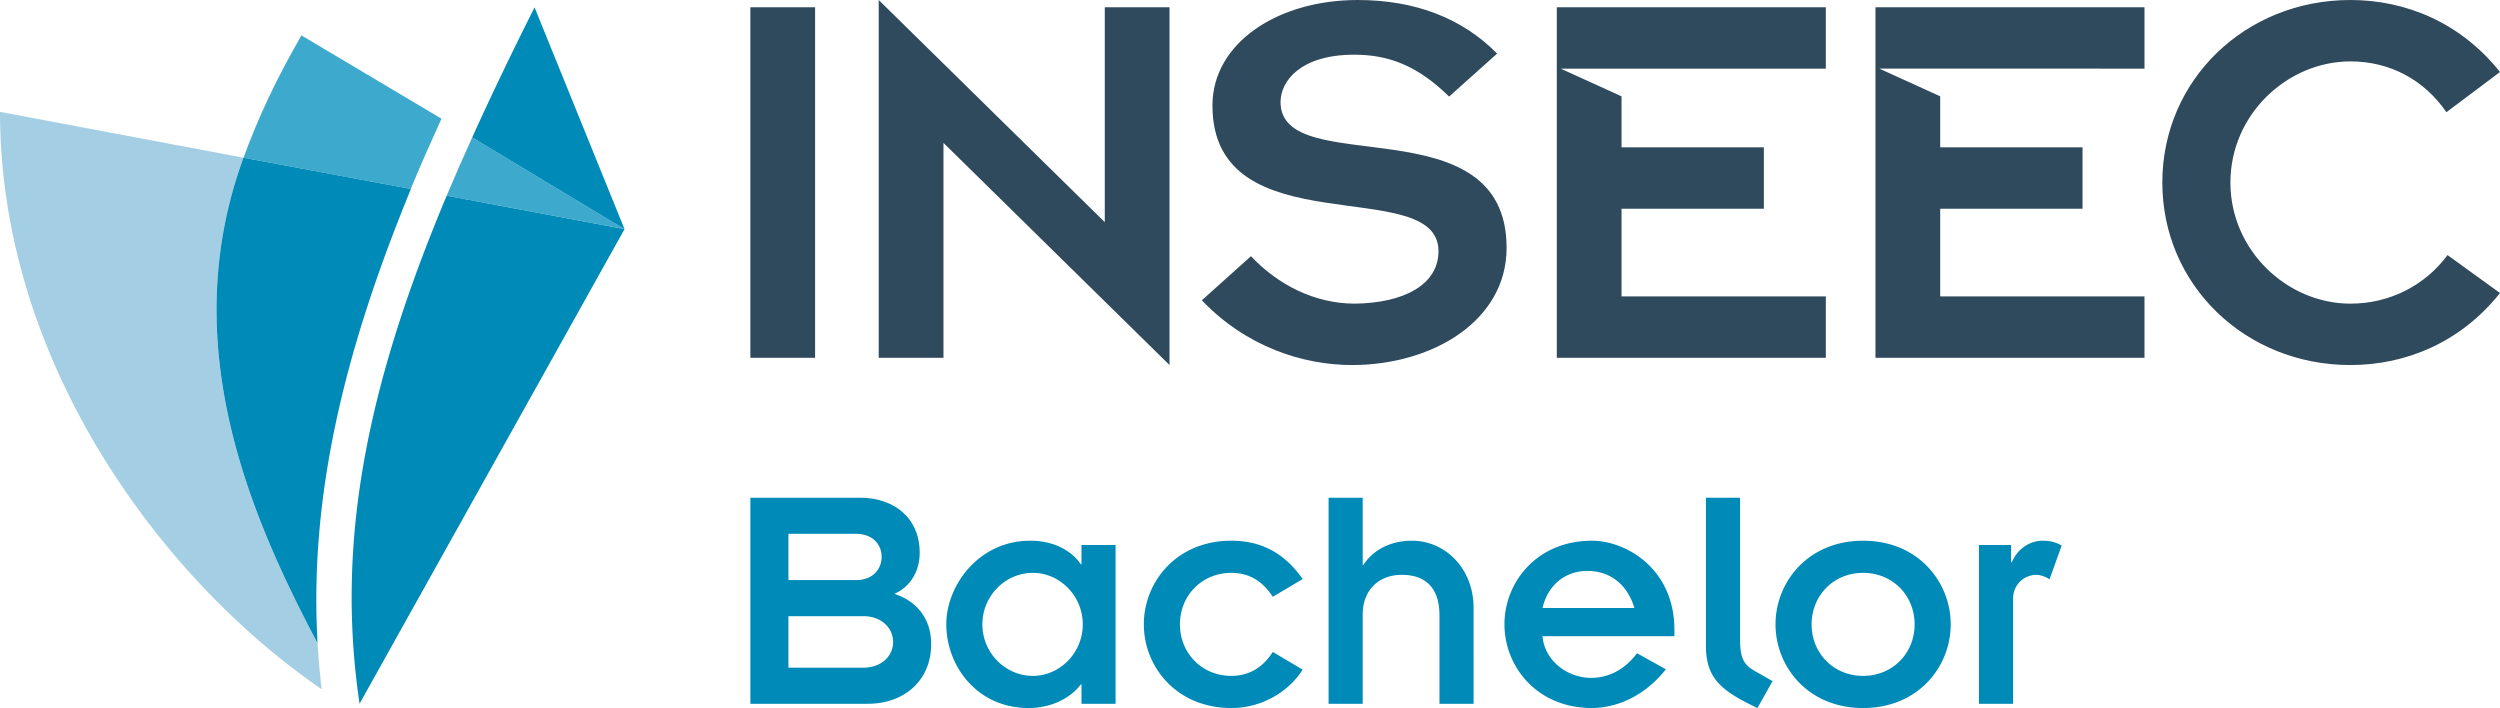
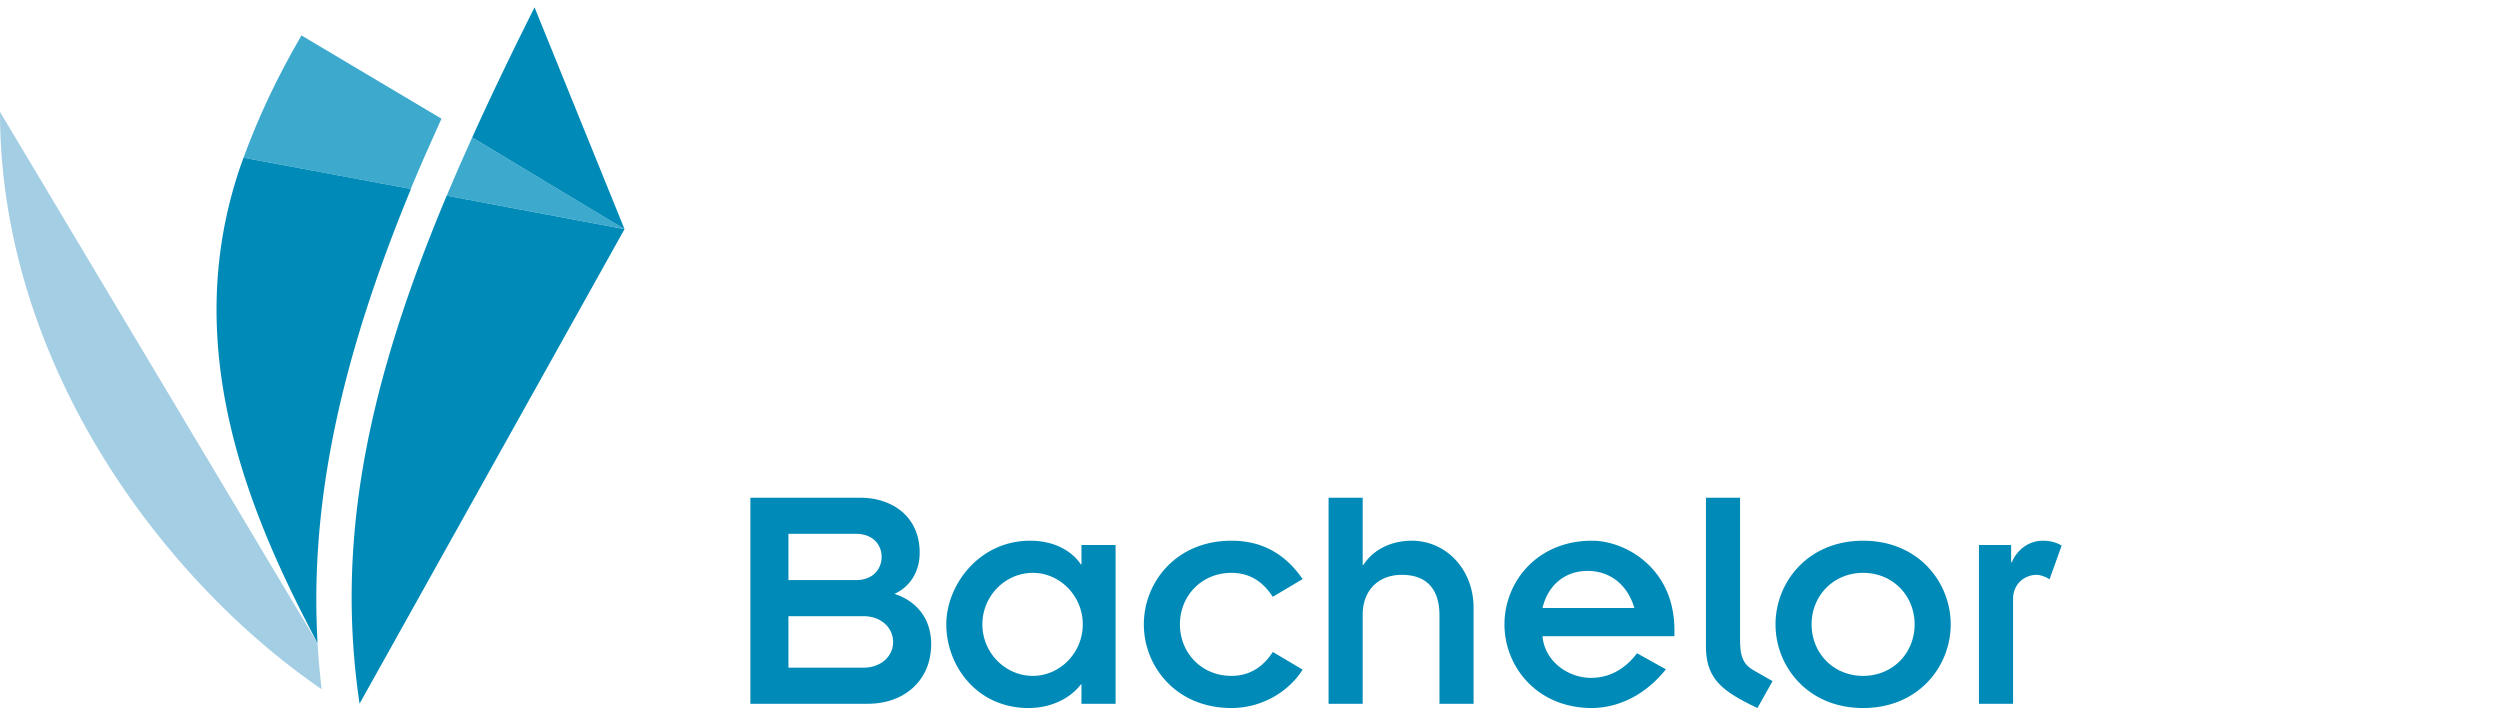
<svg xmlns="http://www.w3.org/2000/svg" viewBox="0 0 847.413 240">
-   <path d="M107.647 218.06c-22.499-42.623-48.409-101.103-25.106-164.6L0 37.912c0 85.365 55.29 158.91 109.04 195.72a257.076 257.076 0 0 1-1.393-15.572" fill="#a4cee3" />
+   <path d="M107.647 218.06L0 37.912c0 85.365 55.29 158.91 109.04 195.72a257.076 257.076 0 0 1-1.393-15.572" fill="#a4cee3" />
  <path d="M160.058 46.584c-3.098 6.85-5.868 13.127-8.645 19.745l60.279 11.344-51.634-31.09zM82.544 53.46l56.678 10.593c3.299-8.006 6.68-15.54 10.42-23.821L102.18 12.005C93.722 26.613 87.618 39.632 82.544 53.46z" fill="#3ca9cd" />
-   <path d="M254.346 121.278h21.946V2.461h-21.946v118.817zm120.136-45.977L297.854 0v121.277h21.95V48.436l76.624 75.297V2.46h-21.946V75.3zm59.577-40.675c0-7.19 6.811-16.085 24.974-16.085 11.541 0 21.38 3.597 32.164 14.19l16.272-14.566C495.738 6.245 479.845.003 460.17.003c-27.055 0-49.194 14.565-49.194 35.757 0 48.436 76.624 22.893 76.624 49.38 0 11.351-11.727 17.594-28.377 17.783-13.812 0-26.297-6.621-35.19-16.082l-16.65 14.949c14.945 15.7 34.245 21.945 50.892 21.945 27.248 0 52.408-14.944 52.408-39.729 0-49.38-76.624-22.707-76.624-49.38zm362.652 68.3c-21.381 0-40.677-17.974-40.677-41.057 0-23.083 19.296-41.056 40.677-41.056 13.432 0 24.974 6.243 32.539 17.215l18.163-13.622C834.17 7.76 815.628.001 796.711.001c-35.572 0-63.76 27.055-63.76 61.868 0 34.814 28.188 61.865 63.76 61.865 18.917 0 37.459-7.755 50.702-24.406l-17.784-12.864c-7.57 10.219-19.486 16.461-32.918 16.461zm-269.012 18.351h91.194v-20.812h-69.249V70.76h48.247V49.948h-48.247V32.652l-20.622-9.384h89.87V2.46H527.7v118.817zm108.015-.003h91.194v-20.809H657.66V70.761h48.246V49.949H657.66v-17.3l-20.623-9.384h74.702v.008h15.169V2.46h-91.194v118.813z" fill="#2f495d" />
  <path d="M181.192 2.492c-7.689 15.32-14.74 29.963-21.133 44.092l51.628 31.088-60.274-11.343c-26.238 62.545-37.911 115.85-29.538 172.196l89.817-160.852h-.003L181.192 2.491zm-42.08 62.002c.1-.283.158-.441.158-.441L82.542 53.459c-23.272 63.412 2.615 121.97 25.094 164.572a150.38 150.38 0 0 1-.127-2.722c-2.317-48.8 9.592-97.282 31.603-150.815zm164.065 136.805c5.225-2.336 8.563-7.453 8.563-13.9 0-12.458-9.453-18.685-20.132-18.685h-37.254v69.84h39.815c12.234 0 21.462-7.786 21.462-20.24 0-8.896-5.225-14.678-12.454-17.015zm-35.924-20.352h22.913c5.67 0 8.671 3.67 8.671 7.786 0 4.224-3.001 7.894-8.671 7.894h-22.913v-15.68zm25.47 45.373h-25.47v-17.46h25.47c5.782 0 10.01 3.783 10.01 8.784 0 4.897-4.228 8.676-10.01 8.676zm73.855-35.032h-.22c-3.005-4.56-9.12-8.007-17.13-8.007-17.46 0-28.467 15.127-28.467 28.359 0 13.9 10.23 28.358 27.914 28.358 7.337 0 14.013-3.114 17.683-8.006h.22v6.563h11.565v-53.827h-11.565v6.56zm-16.46 37.81c-9.341 0-17.123-7.781-17.123-17.458 0-9.673 7.782-17.46 17.122-17.46 9.12 0 16.906 7.787 16.906 17.46 0 9.677-7.786 17.459-16.906 17.459zm67.296-34.917c6.564 0 10.9 3.338 14.013 8.118l10.122-6.007c-5.23-7.561-12.678-13.01-24.135-13.01-18.793 0-29.693 14.124-29.693 28.358 0 14.237 10.9 28.358 29.693 28.358 10.23 0 19.35-5.45 24.135-13.011l-10.122-6.003c-3.114 4.893-7.674 8.119-14.013 8.119-10.118 0-17.459-7.786-17.459-17.463 0-9.674 7.341-17.46 17.46-17.46zm61.172-10.898c-7.337 0-13.231 3.226-16.457 8.227h-.224v-22.796H450.34v69.84h11.565v-30.138c0-8.787 5.786-13.568 13.235-13.568 7.674 0 12.79 4.003 12.79 13.788v29.917h11.565V206.08c0-13.344-9.564-22.797-20.909-22.797zm61.069 0c-18.798 0-29.697 14.122-29.697 28.359 0 14.233 10.9 28.358 29.697 28.358 9.673-.112 18.569-5.005 25.02-13.123l-9.785-5.45c-4.003 5.338-9.345 8.343-15.572 8.343-8.118 0-15.792-5.894-16.457-14.125h44.707v-2.112c0-21.021-16.681-30.25-27.913-30.25zM522.86 206.08c1.891-8.006 7.894-12.566 15.235-12.566 7.34 0 13.456 4.336 15.904 12.566h-31.14zm66.96 10.787v-48.153h-11.564v50.265c0 11.235 5.558 15.347 17.459 21.021l5.117-9.12-6.231-3.559c-3.447-2.003-4.78-4.227-4.78-10.454zm41.71-33.585c-18.794 0-29.693 14.125-29.693 28.358 0 14.237 10.9 28.358 29.693 28.358s29.692-14.12 29.692-28.358c0-14.233-10.9-28.358-29.692-28.358zm0 45.817c-10.122 0-17.46-7.782-17.46-17.459 0-9.673 7.338-17.459 17.46-17.459 10.121 0 17.459 7.786 17.459 17.46 0 9.676-7.338 17.458-17.46 17.458zm60.954-45.818c-4.673 0-8.676 2.893-10.567 7.341h-.22v-5.895h-10.9v53.828h11.565v-35.587c0-4.897 3.782-8.119 8.01-8.119 1.11 0 3.222.666 4.335 1.555l4.116-11.456c-1.559-.998-3.783-1.667-6.34-1.667z" fill="#008ab7" />
</svg>